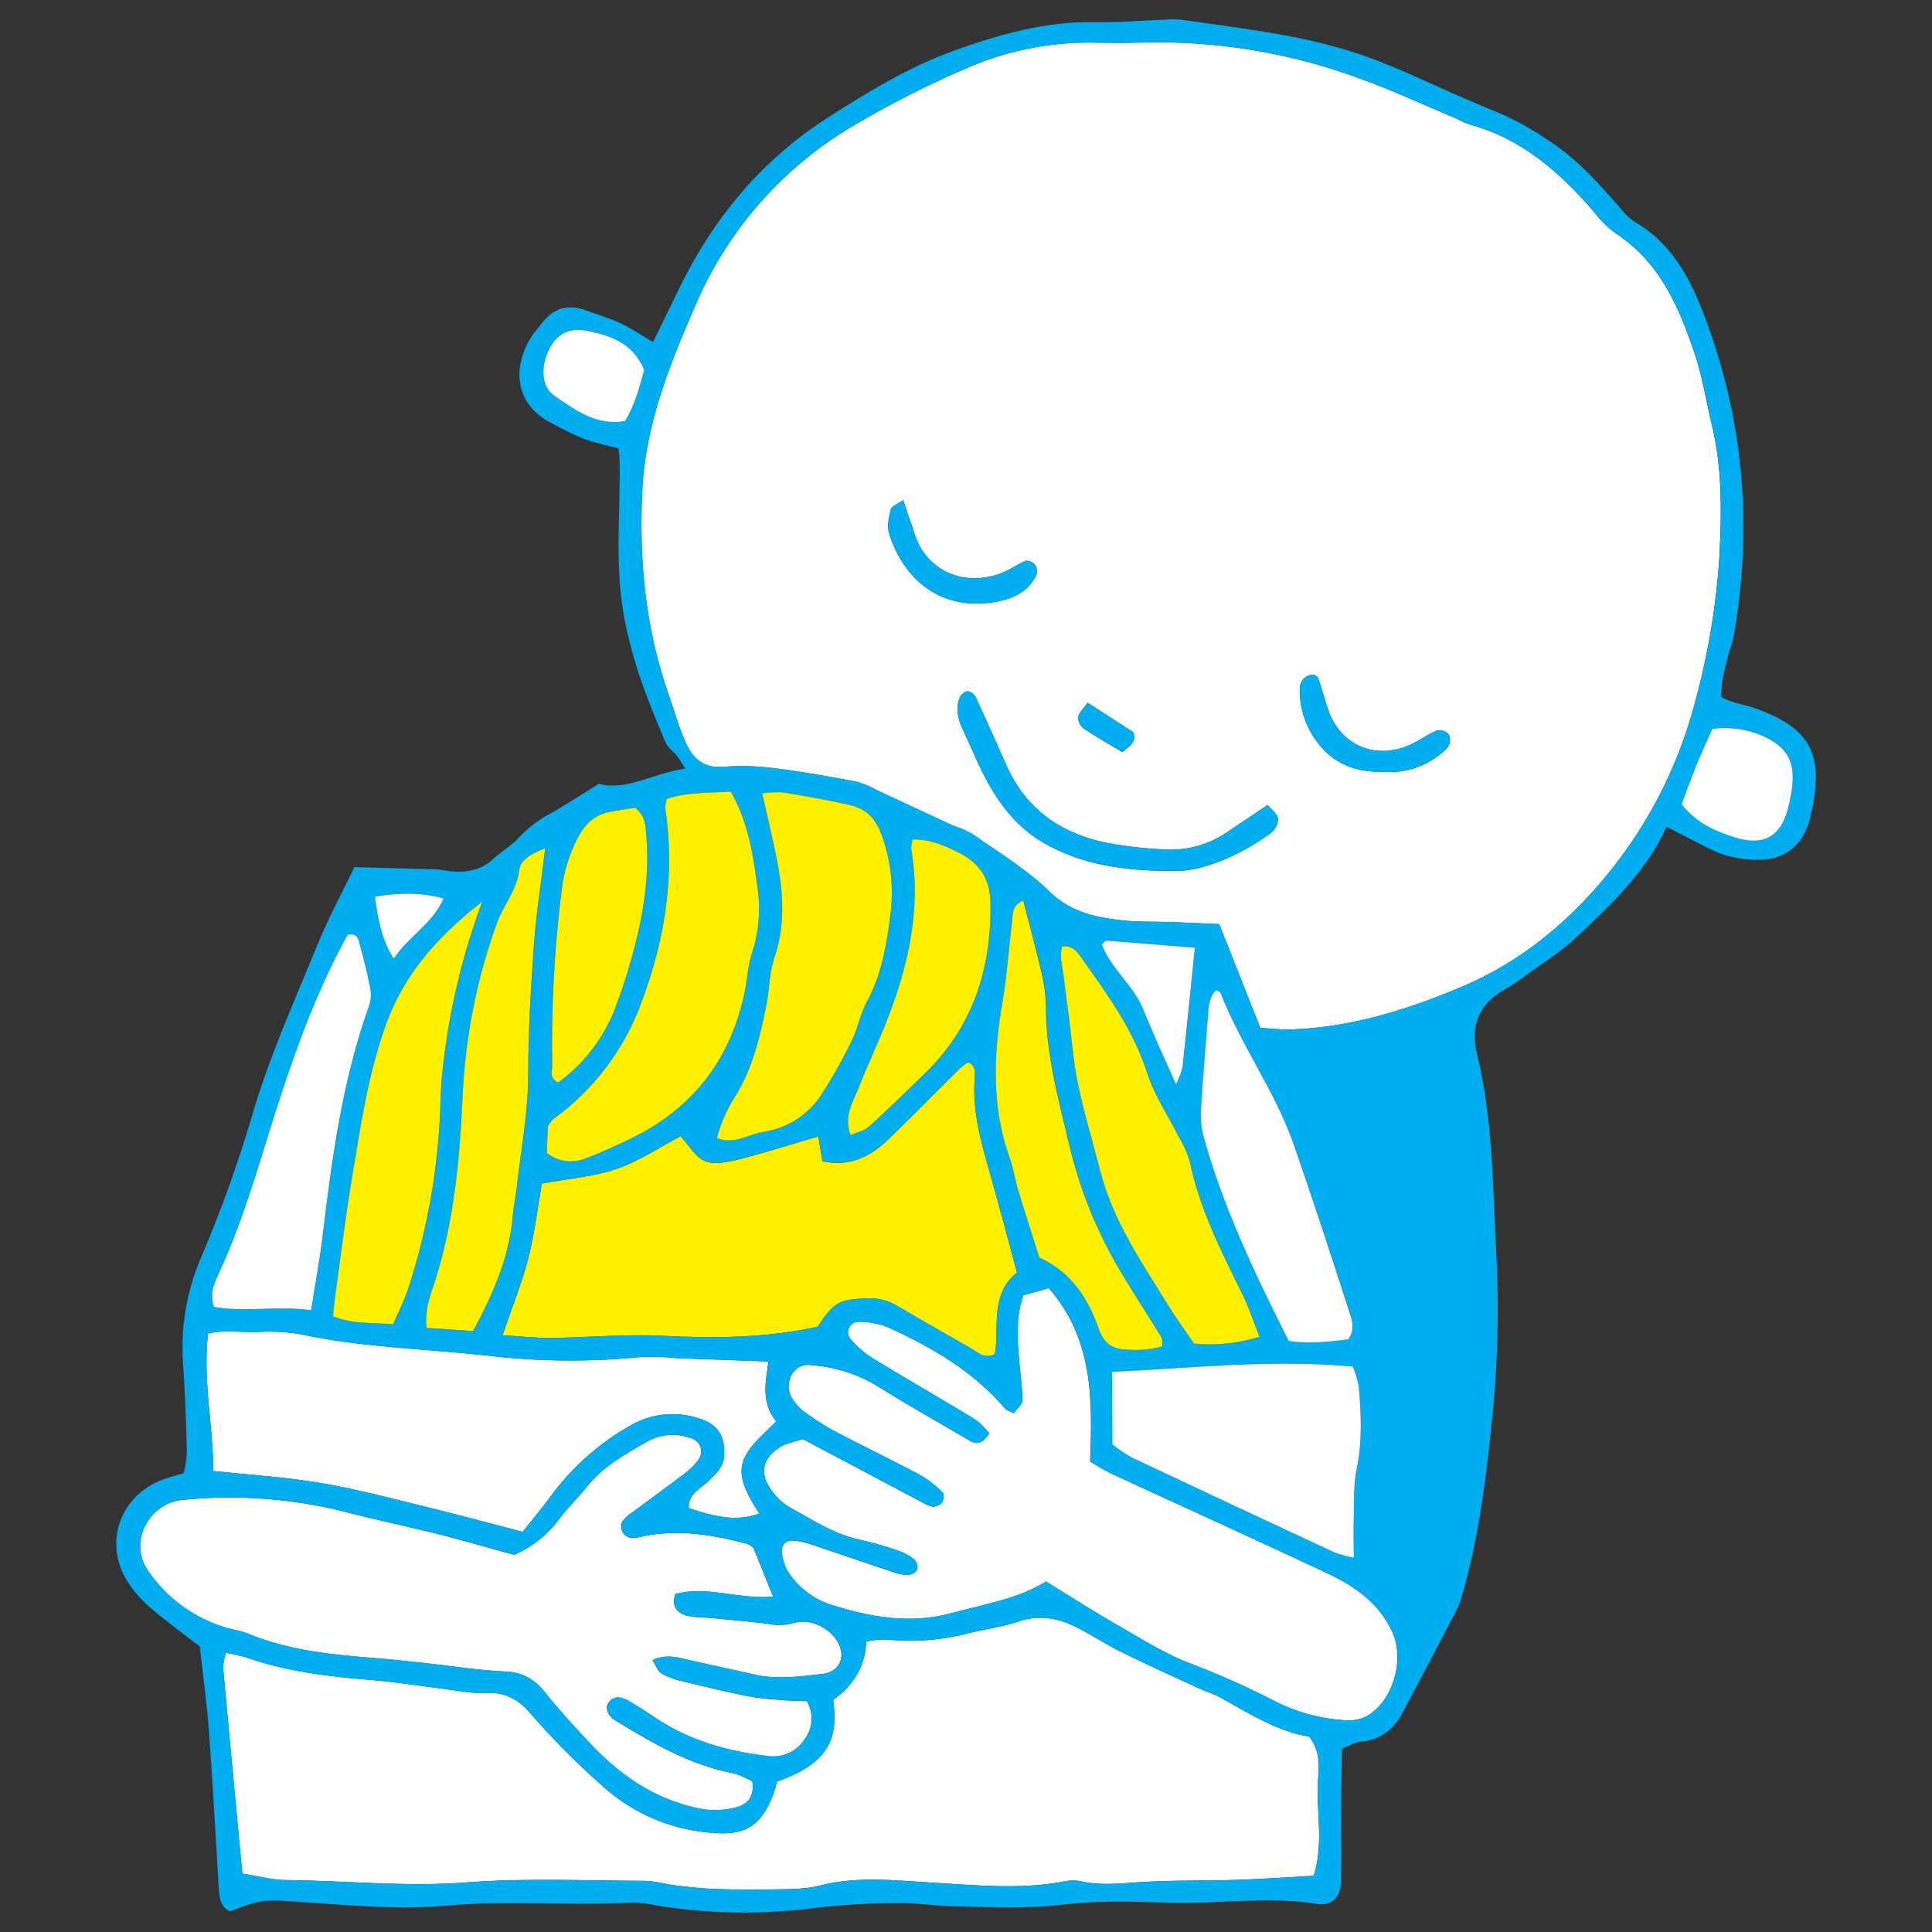
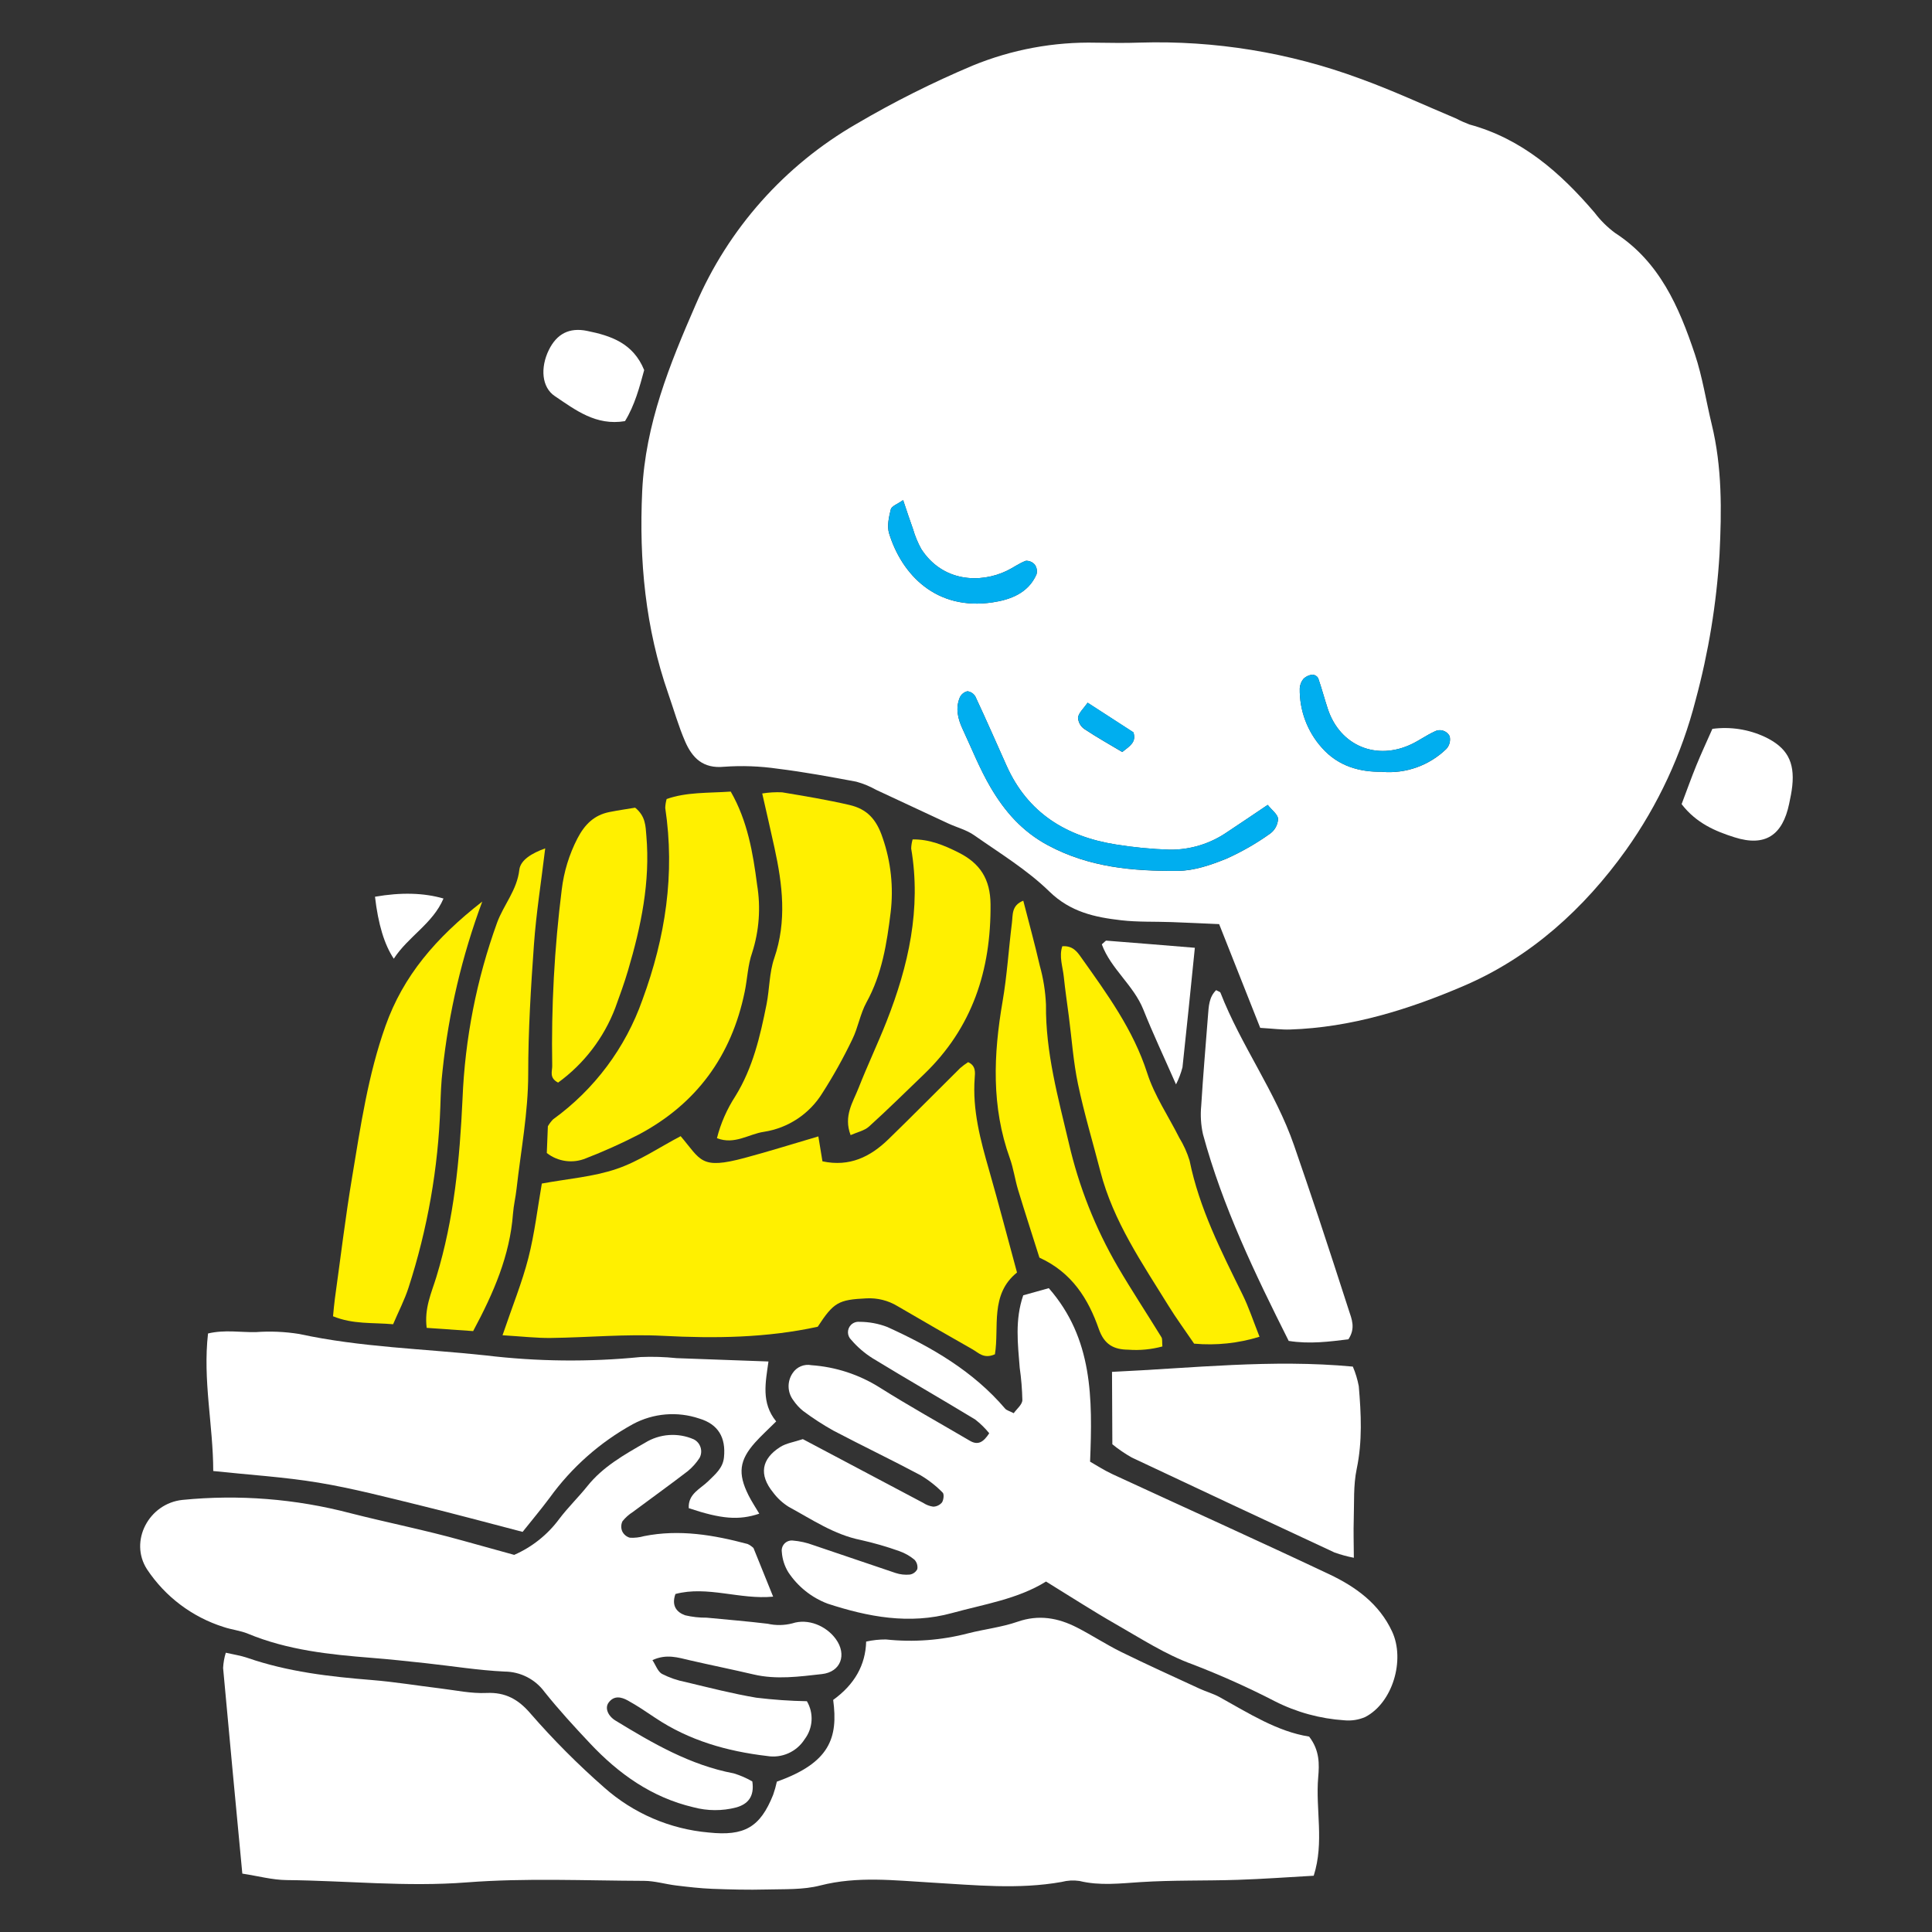
<svg xmlns="http://www.w3.org/2000/svg" id="a" viewBox="0 0 400 400">
  <rect x="0" y="0" width="400" height="400" fill="#333333" stroke="none" />
  <path d="m260.92,212.82c-2.88-7.28-5.62-14.19-8.51-21.49-3.41-.15-6.61-.3-9.81-.42-3.5-.13-7.02.02-10.48-.38-5.44-.62-10.5-1.7-14.86-5.95-4.6-4.49-10.26-7.93-15.58-11.66-1.6-1.12-3.62-1.62-5.42-2.46-4.96-2.3-9.9-4.63-14.86-6.93-1.3-.73-2.68-1.3-4.11-1.69-5.39-1.01-10.79-2.01-16.23-2.68-3.7-.54-7.45-.68-11.17-.41-4.35.42-6.56-1.84-8.03-5.21-1.39-3.19-2.34-6.58-3.49-9.88-4.75-13.61-6.08-27.56-5.41-41.97.65-13.87,5.68-26.25,11.06-38.58,6.75-15.75,18.43-28.89,33.28-37.45,7.74-4.55,15.78-8.58,24.05-12.07,8.13-3.34,16.85-4.96,25.64-4.75,3,.04,6,.09,9-.02,15.51-.47,30.96,2.05,45.52,7.43,6.79,2.45,13.35,5.51,20.02,8.31.88.47,1.8.87,2.73,1.22,10.84,2.95,18.8,9.96,25.88,18.24,1.2,1.59,2.63,3.01,4.23,4.2,9.22,5.96,13.26,15.33,16.53,25.1,1.58,4.71,2.32,9.71,3.5,14.56,2.15,8.85,2.06,17.84,1.61,26.84-.62,10.22-2.28,20.34-4.95,30.22-2.86,11.16-7.75,21.7-14.44,31.09-8.65,12.08-19.67,22.12-33.5,28.06-11.44,4.91-23.38,8.65-36.04,9.06-1.72.06-3.45-.18-6.14-.34Zm1.55-46.18c-2.98,2-5.64,3.82-8.33,5.59-3.51,2.44-7.7,3.73-11.98,3.69-3.74-.12-7.46-.48-11.16-1.08-10.24-1.63-18.22-6.51-22.6-16.31-2.13-4.77-4.23-9.55-6.44-14.28-.34-.62-.96-1.04-1.66-1.13-.7.16-1.28.63-1.58,1.28-.94,2.23-.41,4.42.57,6.52,1.9,4.07,3.56,8.28,5.82,12.13,2.91,4.93,6.48,9.08,11.89,11.98,8.55,4.58,17.6,5.35,26.84,5.28,3.38-.02,6.9-1.23,10.09-2.53,3.19-1.43,6.23-3.18,9.07-5.21.96-.72,1.55-1.82,1.61-3.02-.06-.94-1.28-1.81-2.14-2.9Zm-75.49-63.1c-1.17.83-2.38,1.24-2.55,1.9-.4,1.61-.82,3.5-.35,5.01,2.63,8.5,9.72,16.03,21.45,14.26,3.6-.54,7.35-1.88,9.06-5.79.2-.68.07-1.42-.34-2-.46-.55-1.16-.86-1.88-.81-1.37.51-2.58,1.42-3.91,2.06-5.5,2.65-13.31,2.34-17.74-4.53-.71-1.3-1.28-2.67-1.69-4.09-.66-1.81-1.25-3.65-2.05-6.01h0Zm99.13,56.26c4.94.44,9.82-1.31,13.37-4.77.64-.72.88-1.7.65-2.63-.59-1.12-1.98-1.55-3.11-.96-.04.02-.08.04-.11.06-1.58.73-3.02,1.77-4.59,2.53-7.31,3.54-14.87.39-17.4-7.23-.7-2.12-1.27-4.28-2-6.39-.24-.43-.68-.7-1.17-.73-.69.06-1.34.35-1.84.82-.49.57-.78,1.28-.81,2.03-.08,4.53,1.56,8.93,4.59,12.3,3.42,3.87,7.91,5.02,12.43,4.96Zm-60.92-14.31c-.83,1.18-1.81,2.04-2,3.04.03.96.51,1.85,1.3,2.4,2.61,1.74,5.36,3.27,7.86,4.77,1.59-1.26,2.96-2.03,2.31-4.07-2.95-1.91-6.02-3.9-9.47-6.13Z" style="fill:#fff;" />
  <path d="m172.5,351.95q6.63-4.78,6.83-12.08c1.34-.3,2.71-.44,4.08-.44,5.72.61,11.51.18,17.08-1.28,3.38-.86,6.91-1.25,10.19-2.39,4.39-1.53,8.38-.8,12.28,1.19,3.11,1.59,6.04,3.53,9.17,5.07,5.37,2.64,10.82,5.1,16.25,7.61,1.35.62,2.82,1.02,4.11,1.73,6.09,3.38,11.99,7.15,18.55,8.18,2.22,2.88,2.11,5.76,1.88,8.42-.58,6.64,1.29,13.42-.93,20.39-5.35.3-10.54.68-15.73.85-6.71.22-13.44.04-20.13.47-4.25.27-8.43.79-12.65-.24-1.23-.18-2.49-.11-3.7.21-8.96,1.59-17.89.65-26.88.13-7.65-.44-15.37-1.38-23.08.6-3.56.92-7.43.73-11.16.83-3.74.1-7.48,0-11.22-.14-2.49-.1-4.97-.39-7.44-.69-2.23-.27-4.44-.95-6.65-.96-12.24-.04-24.54-.62-36.71.32-12.51.97-24.88-.36-37.31-.48-2.93-.03-5.84-.83-9.16-1.34-1.35-14.31-2.7-28.44-3.98-42.58.06-1.07.24-2.13.56-3.15,1.65.38,3.12.59,4.5,1.07,8.34,2.88,16.99,3.88,25.72,4.58,4.72.38,9.41,1.16,14.12,1.73,3.22.39,6.46,1.1,9.66.95,3.93-.18,6.61,1.37,9.05,4.22,4.75,5.46,9.86,10.59,15.3,15.36,6.02,5.34,13.6,8.61,21.62,9.31,7.42.79,10.66-1.09,13.35-7.8.31-.89.57-1.8.77-2.73,10.99-3.91,12.71-9.08,11.66-16.93Z" style="fill:#fff;" />
  <path d="m166.19,297.94c8.2,4.35,16.58,8.79,24.96,13.22.62.41,1.33.68,2.07.78.7-.02,1.36-.34,1.81-.88.34-.52.47-1.72.14-2.03-1.38-1.41-2.94-2.63-4.64-3.63-5.95-3.17-12.04-6.08-18.01-9.22-2.18-1.22-4.27-2.58-6.26-4.07-.78-.63-1.46-1.38-2.02-2.21-1.24-1.64-1.3-3.89-.14-5.6.84-1.3,2.39-1.95,3.91-1.65,5,.35,9.84,1.93,14.09,4.6,6.13,3.86,12.46,7.38,18.71,11.05,1.67.98,2.79.3,4-1.56-.86-1.06-1.83-2.01-2.91-2.85-7.05-4.28-14.2-8.38-21.23-12.67-1.67-1.05-3.17-2.34-4.45-3.84-.86-.83-.88-2.2-.05-3.06.46-.47,1.11-.71,1.76-.65,1.98,0,3.94.36,5.78,1.07,9.14,4.15,17.76,9.12,24.4,16.91.29.34.84.46,1.77.94.6-.86,1.75-1.76,1.79-2.7-.05-2.24-.23-4.48-.55-6.7-.39-4.95-1.02-9.93.73-15.01,1.68-.47,3.32-.93,5.29-1.48,9.14,10.45,9.07,22.79,8.55,35.92,1.22.69,2.86,1.77,4.63,2.59,14.96,6.92,29.98,13.68,44.88,20.72,5.45,2.58,10.33,6.07,13.02,11.86,2.74,5.89.11,14.75-5.55,17.69-1.36.6-2.86.83-4.34.69-5-.33-9.89-1.66-14.36-3.93-5.54-2.86-11.23-5.41-17.05-7.65-5.58-2.01-10.71-5.36-15.92-8.33-4.76-2.72-9.37-5.71-14.43-8.82-5.86,3.64-12.81,4.69-19.49,6.53-8.8,2.42-17.37.79-25.76-1.96-3.31-1.26-6.14-3.53-8.1-6.48-.78-1.26-1.24-2.69-1.35-4.17-.19-1.13.57-2.2,1.7-2.39.18-.03.36-.04.54-.02,1.47.12,2.92.44,4.3.96,5.68,1.89,11.33,3.87,17.01,5.76.94.31,1.94.42,2.93.33.68-.1,1.26-.52,1.57-1.13.12-.71-.1-1.44-.6-1.96-.95-.78-2.03-1.39-3.19-1.79-2.59-.92-5.23-1.68-7.91-2.28-5.53-1.11-10.09-4.24-14.9-6.85-1.27-.79-2.38-1.81-3.27-3.01-2.94-3.63-2.45-6.91,1.51-9.41,1.22-.77,2.78-.99,4.65-1.61Z" style="fill:#fff;" />
  <path d="m155.76,368.83c.47,3.13-.92,4.7-3.33,5.38-2.91.76-5.98.74-8.88-.04-8.61-2.03-15.44-6.9-21.37-13.2-3.25-3.45-6.47-6.96-9.43-10.66-1.93-2.64-5-4.21-8.28-4.23-5.47-.26-10.91-1.15-16.37-1.74-3.73-.4-7.45-.81-11.19-1.1-8.72-.69-17.38-1.6-25.58-5-1.6-.66-3.39-.83-5.04-1.39-6.49-2.05-12.09-6.27-15.85-11.94-3.77-5.83.4-13.65,7.33-14.37,11.65-1.16,23.42-.23,34.74,2.74,7.72,1.97,15.57,3.52,23.26,5.68,3.59,1.01,7.19,1.99,10.69,2.96,3.7-1.62,6.91-4.18,9.31-7.42,1.8-2.39,3.98-4.49,5.85-6.83,3.21-4.01,7.61-6.48,11.91-8.95,3.04-1.89,6.83-2.16,10.11-.72,1.38.7,1.93,2.4,1.23,3.78,0,0,0,.02-.01.03-.67,1.04-1.5,1.98-2.46,2.77-3.75,2.88-7.59,5.63-11.38,8.46-.82.52-1.55,1.17-2.15,1.93-.31.66-.33,1.42-.04,2.08.31.65.89,1.13,1.59,1.32.99.05,1.97-.06,2.92-.33,7.31-1.46,14.41-.25,21.45,1.63.45.21.85.49,1.21.83,1.3,3.21,2.59,6.4,4.07,10.07-6.89.66-13.64-2.31-20.23-.55-.87,2.46.28,3.79,2.02,4.41,1.45.34,2.94.51,4.43.49,4.22.41,8.44.75,12.65,1.26,1.69.38,3.44.35,5.11-.08,3.24-1.07,7.01.5,9,3.25,2.32,3.2,1.06,6.81-2.88,7.25-4.69.52-9.44,1.19-14.18.07-4.37-1.03-8.78-1.91-13.15-2.92-2.43-.56-4.82-1.39-7.76-.04.68,1.04,1.1,2.35,1.97,2.85,1.55.79,3.2,1.36,4.91,1.69,4.86,1.16,9.7,2.41,14.62,3.24,3.48.42,6.98.67,10.48.73,1.45,2.47,1.27,5.57-.46,7.86-1.66,2.62-4.73,3.99-7.78,3.48-8.27-.97-16.14-3.2-23.16-7.9-1.86-1.25-3.72-2.51-5.68-3.59-1.33-.74-2.87-1.1-3.99.46-.8,1.11-.12,2.75,1.46,3.71,7.69,4.69,15.44,9.21,24.47,10.92,1.33.4,2.62.96,3.82,1.66Z" style="fill:#fff;" />
  <path d="m104.04,276.46c2.1-6.18,4.07-11,5.35-16,1.29-5.04,1.89-10.26,2.79-15.42,5.35-.99,10.63-1.38,15.48-3.03,4.65-1.58,8.86-4.47,13.26-6.78,4.24,4.98,4.08,6.97,13.27,4.5,5-1.34,9.94-2.89,15.24-4.45.28,1.68.54,3.3.85,5.16,5.63,1.2,9.92-.94,13.64-4.55,5.01-4.86,9.9-9.84,14.87-14.75.52-.45,1.07-.86,1.65-1.23,1.66.73,1.44,2.22,1.36,3.29-.49,6.62,1.19,12.85,2.99,19.11,1.99,6.94,3.8,13.92,5.77,21.15-5.65,4.53-3.65,11.35-4.57,16.93-2.3,1.02-3.38-.31-4.6-1-5.21-2.95-10.39-5.95-15.57-8.97-1.93-1.17-4.17-1.73-6.43-1.61-5.78.28-6.77.8-10.09,5.88-10.61,2.31-21.26,2.44-32.03,1.88-7.7-.4-15.45.34-23.19.44-2.94.04-5.89-.31-10.05-.56Z" style="fill:#fff000;" />
  <path d="m159.1,281.9c-.59,4.29-1.56,8.52,1.6,12.39-1.63,1.63-3.07,2.92-4.36,4.36-3.28,3.67-3.62,6.42-1.38,10.91.65,1.3,1.46,2.51,2.24,3.83-4.23,1.42-7.88,1.11-14.6-1.14-.18-2.98,2.44-4,4.1-5.65,1.42-1.41,2.97-2.65,3.19-4.87.42-4.09-1.18-6.86-5.1-8.03-4.55-1.54-9.54-1.12-13.77,1.16-6.8,3.74-12.68,8.95-17.22,15.24-1.78,2.39-3.7,4.67-5.6,7.06-7.2-1.87-14.15-3.76-21.15-5.47-7.02-1.71-14.03-3.55-21.15-4.73-7.07-1.17-14.27-1.6-21.75-2.4-.02-9.54-2.19-18.77-1.08-28.48,3.49-.82,6.72-.21,9.9-.28,2.99-.22,5.99-.09,8.95.38,12.74,2.77,25.74,3.05,38.62,4.44,10.65,1.28,21.41,1.4,32.08.34,2.49-.11,4.99-.03,7.47.23,6.2.23,12.41.45,18.99.69Z" style="fill:#fff;" />
-   <path d="m362.68,146.42c-2.06-.71-4.32-.86-6.36-2.18.12-1.32.15-2.56.36-3.77.26-1.47.63-2.93,1.01-4.38.44-1.69,1.1-3.34,1.38-5.05,3.63-21.69,2.1-42.62-5.43-63.58-3.03-8.43-6.82-16.73-15.26-21.56-1.04-.7-1.95-1.57-2.71-2.57-4.58-5.25-9.09-10.42-15.15-14.29-3.25-2.25-6.72-4.17-10.35-5.73-2.32-.91-4.6-1.93-6.9-2.9-7.34-3.13-14.52-6.77-22.07-9.28-11.87-3.94-24.35-5.29-36.7-7.05-.99-.09-1.98-.1-2.97-.02-4.99.18-9.98.62-14.96.53-10.2-.17-19.76,2.54-29.2,5.95-9.22,3.34-17.55,8.42-25.76,13.66-13.85,8.84-23.97,20.97-31.08,35.7-1.7,3.53-3.43,7.05-5.32,10.94-2.5-1.47-4.54-2.87-6.74-3.91-2.25-1.06-4.67-1.75-7-2.62-3.74-1.41-6.85-.63-9.28,2.62-.75,1-1.64,1.91-2.29,2.97-4.01,6.58-3.13,13.98,4.35,17.74,2.18,1.2,4.42,2.29,6.71,3.26,2.32.76,4.68,1.39,7.07,1.9.11,1.1.24,1.82.25,2.54.2,10.47-1,20.94.76,31.41,1.6,9.48,5.03,18.28,8.78,27,.46,1.07,1.62,1.84,2.38,2.8.54.69.95,1.49,1.64,2.58-6.62.97-12.16,4.68-17.85,3.15-3.52,2.18-6.41,4.07-9.39,5.79-2.68,1.35-5.11,3.15-7.17,5.32-1.44,1.67-3.53,2.77-5.16,4.32-2.58,2.46-5.65,3-9.01,2.68-.99-.09-1.96-.37-2.94-.4-5.69-.18-11.39-.31-16.94-.46-2.73,5.68-5.5,10.75-7.66,16.06-4.79,11.79-10.07,23.37-13.61,35.69-2.91,9.8-6.38,19.43-10.38,28.84-3.02,6.88-4.34,14.38-3.85,21.88.46,6.23.63,12.48.81,18.73-.09,1.45-.31,2.88-.67,4.28-1.7.52-3.16.87-4.55,1.41-8.65,3.36-12.03,13.02-7.17,20.86,1.32,2.1,2.95,3.98,4.84,5.59,3.39,2.92,7.03,5.54,10.22,8.01.68,6.17,1.48,11.85,1.9,17.55.8,10.96,1.39,21.95,2.07,32.92.11,1.78.43,3.47,2.24,4.39,7.23-2.76,7.21-2.43,15.9-1.86,9.71.64,19.55,1.52,29.18.65,12.76-1.16,25.46.14,38.17-.63,1.75.03,3.49.24,5.2.63,10.14,1.64,20.45,1.89,30.66.74,6.68-.86,13.4-1.29,20.13-1.26,3.48.05,6.95.58,10.44.65,7.73.16,15.42.58,23.2-.36,7.14-.86,14.46-.58,21.68-.36,10.22.31,20.45-1.42,30.68.27,2.81.46,4.72-1.39,4.83-4.44.16-4.5,0-9,.02-13.5.03-4.71.12-9.42.19-14.21,1.53-.61,2.64-1.35,3.8-1.45,4.16-.36,6.92-2.57,8.8-6.12,3.71-7.04,7.45-14.06,11.12-21.12.53-1.13.96-2.31,1.26-3.52,3.63-12.55,5.02-25.46,6.34-38.4,1.02-11.21,1.19-22.48.53-33.71-.63-13.22-.72-26.5-3.88-39.48-1.41-5.8.26-10.31,5.58-13.31,1.3-.75,2.56-1.58,3.76-2.48,3.83-2.8,7.95-5.31,11.37-8.55,7.06-6.68,14.23-13.36,18.52-22.75,2.91,1.5,5.51,2.86,8.15,4.19,3.75,2.03,8.02,2.93,12.27,2.58,3.58-.27,6.73-2.44,8.25-5.69.46-.89.8-1.83,1.03-2.81,3.13-13.12.5-18.72-12.05-23.04ZM114.87,82.01c-2.74-1.83-3.02-5.9-1.25-9.53,1.66-3.39,4.26-4.71,7.89-3.98,4.95,1,9.57,2.52,11.86,8.12-.95,3.5-1.95,7.28-3.97,10.57-6.01,1.01-10.26-2.31-14.53-5.18Zm1.43,102.2c.44-3.7,1.54-7.3,3.25-10.61,1.5-2.88,3.43-4.82,6.59-5.46,1.9-.38,3.82-.65,5.37-.91,2.17,1.77,2.14,3.8,2.31,5.78.83,9.59-1.1,18.8-3.79,27.9-.77,2.62-1.71,5.18-2.64,7.75-2.36,6.2-6.47,11.58-11.84,15.48-1.9-.98-1.2-2.35-1.22-3.47-.21-12.19.45-24.37,1.97-36.47h0Zm-2.87,48.97c.3-.52.66-1,1.08-1.43,8.55-6.18,15.01-14.83,18.51-24.78,4.76-12.93,6.76-26.03,4.71-39.7.02-.62.12-1.24.29-1.84,4.11-1.46,8.55-1.22,13.27-1.54,3.48,6.06,4.6,12.67,5.46,19.3.78,4.71.43,9.53-1.03,14.07-.9,2.56-.98,5.4-1.54,8.09-2.73,13.27-10,23.23-22,29.58-3.54,1.82-7.17,3.45-10.88,4.89-2.7,1.13-5.79.7-8.09-1.1.08-1.92.15-3.87.22-5.54h0Zm46.92-57.65c-.78-3.59-1.62-7.17-2.54-11.25,1.36-.22,2.73-.3,4.11-.24,4.67.78,9.34,1.55,13.95,2.62,3.57.83,5.58,2.88,6.88,6.83,1.71,4.94,2.27,10.21,1.65,15.4-.79,6.44-1.79,12.81-5.01,18.65-1.31,2.38-1.73,5.23-2.94,7.67-1.83,3.81-3.89,7.51-6.17,11.07-2.66,4.33-7.1,7.28-12.12,8.05-3.14.45-6.04,2.74-9.72,1.32.78-3.1,2.08-6.04,3.82-8.72,3.62-5.85,5.13-12.39,6.45-18.99.63-3.18.56-6.56,1.6-9.58,2.64-7.68,1.71-15.24.05-22.85Zm28.3.14c.02-.64.12-1.27.3-1.88,3.44-.06,6.53,1.21,9.55,2.74,4.39,2.21,6.53,5.45,6.58,10.69.11,13.67-3.77,25.57-13.76,35.18-3.78,3.63-7.51,7.32-11.39,10.83-.96.87-2.43,1.16-3.81,1.78-1.52-3.99.51-6.84,1.65-9.77,1.82-4.64,3.97-9.15,5.8-13.79,4.53-11.51,7.21-23.31,5.09-35.79h0Zm48.88,46.5c1.5,4.68,4.4,8.92,6.63,13.37.91,1.48,1.63,3.08,2.14,4.74,2.02,9.91,6.56,18.79,10.97,27.75,1.3,2.64,2.22,5.47,3.51,8.72-4.38,1.35-8.97,1.84-13.54,1.43-2-2.94-3.73-5.29-5.26-7.77-5.49-8.89-11.47-17.54-14.14-27.86-1.56-6.03-3.36-12.01-4.64-18.1-.97-4.61-1.29-9.36-1.9-14.05-.35-2.72-.76-5.43-1.04-8.16-.22-2.11-1.03-4.25-.31-6.34,2.16-.15,3.07,1.15,3.89,2.31,5.34,7.53,10.78,14.94,13.68,23.96h0Zm-9.41-26.65c.58-.49.77-.78.94-.77,5.9.46,11.79.94,18.33,1.48-.91,8.95-1.7,16.85-2.56,24.74-.32,1.22-.77,2.41-1.34,3.53-2.47-5.62-4.77-10.49-6.76-15.48-2.02-5.06-6.76-8.47-8.6-13.51h0Zm52.2,127.01c-1.36-.26-2.69-.63-4-1.09-14.02-6.52-28.01-13.08-41.99-19.67-1.41-.8-2.75-1.71-4.01-2.74-.02-5.13-.04-9.82-.07-15,16.67-.77,33.03-2.66,49.85-1.09.56,1.31.97,2.67,1.23,4.06.49,5.71.77,11.4-.43,17.13-.71,3.38-.5,6.95-.61,10.44-.08,2.45,0,4.9.02,7.95h0Zm-12.38-85.4c1.71,4.94,3.39,9.9,5.05,14.86,2.12,6.39,4.2,12.8,6.27,19.21.61,1.87,1.47,3.75-.07,6.08-3.88.47-8,1.03-12.37.33-6.97-13.89-13.68-27.79-17.74-42.78-.43-1.93-.55-3.92-.36-5.89.38-6.22.92-12.44,1.4-18.65.15-1.9.2-3.84,1.69-5.28.47.27.82.34.89.52,4.26,10.94,11.39,20.49,15.24,31.62h0Zm-46.62-.42c2.07,8.99,5.49,17.61,10.13,25.58,2.89,4.93,6.04,9.71,9.04,14.59.22.36.1.93.19,1.9-2.3.62-4.69.85-7.06.67-3.01-.03-4.97-1.05-6.1-4.28-2.17-6.21-5.55-11.7-12.3-14.78-1.44-4.56-2.97-9.28-4.42-14.04-.65-2.15-.94-4.41-1.7-6.52-3.85-10.68-3.4-21.5-1.51-32.46.93-5.39,1.26-10.88,1.94-16.31.21-1.63-.13-3.6,2.37-4.58,1.16,4.52,2.38,8.95,3.41,13.43.74,2.64,1.17,5.36,1.29,8.1-.1,9.87,2.51,19.23,4.74,28.69h0Zm-10.75,26.74c-5.65,4.53-3.65,11.35-4.57,16.93-2.3,1.02-3.38-.31-4.6-1-5.21-2.95-10.39-5.95-15.57-8.97-1.93-1.17-4.17-1.73-6.43-1.61-5.78.28-6.77.8-10.09,5.88-10.61,2.31-21.26,2.44-32.03,1.88-7.7-.4-15.45.34-23.19.44-2.94.04-5.89-.31-10.05-.56,2.1-6.18,4.07-11,5.35-16,1.29-5.04,1.89-10.26,2.79-15.42,5.35-.99,10.63-1.38,15.48-3.03,4.65-1.58,8.86-4.47,13.26-6.78,4.24,4.98,4.08,6.97,13.27,4.5,5-1.34,9.94-2.89,15.24-4.45.28,1.68.54,3.3.85,5.16,5.63,1.2,9.92-.94,13.64-4.55,5.01-4.86,9.9-9.84,14.87-14.75.52-.45,1.07-.86,1.65-1.23,1.66.73,1.44,2.22,1.36,3.29-.49,6.62,1.19,12.85,2.99,19.11,1.99,6.94,3.8,13.92,5.77,21.15h0Zm-107.62-72.44c1.36-3.7,4.12-6.72,4.6-10.93.23-2.04,2.6-3.45,5.35-4.44-.85,7.09-1.87,13.47-2.33,19.89-.64,8.92-1.19,17.86-1.19,26.8,0,8.04-1.52,15.86-2.41,23.78-.19,1.73-.61,3.44-.74,5.18-.65,8.65-3.99,16.36-8.25,24.3-3.18-.22-6.33-.44-9.62-.67-.53-4.09,1.03-7.34,2.01-10.56,3.67-12.03,4.83-24.32,5.41-36.84.5-12.46,2.91-24.77,7.16-36.5Zm-3.08-4.36c-4.19,11.26-6.96,23.01-8.22,34.96-.3,2.47-.38,4.97-.46,7.47-.44,12.74-2.65,25.36-6.58,37.49-.82,2.55-2.08,4.96-3.2,7.6-4.31-.38-8.28.05-12.44-1.65.13-1.27.22-2.45.38-3.62,1.17-8.39,2.17-16.82,3.57-25.17,1.76-10.57,3.3-21.2,6.93-31.37,3.64-10.22,10.27-18.11,20.03-25.71h0Zm-8.04-.62c-2.21,5.2-7.28,7.83-10.29,12.46q-2.91-4.32-3.89-12.83,8.06-1.41,14.18.37h0Zm-46.27,77.1c5.42-11.84,8.67-24.4,12.73-36.71,3.73-11.32,7.98-22.55,13.71-32.9,2.11-.36,2.25,1.12,2.55,2.22.78,2.88,1.52,5.79,2.09,8.72.26,1.2.21,2.44-.15,3.61-5.53,15.39-7.73,31.45-9.65,47.57-.59,4.93-1.51,9.83-2.42,15.62-7.26-.95-13.72.49-20.1-.67-1.04-3,.24-5.25,1.25-7.46Zm-2.47,12.96c3.49-.82,6.72-.21,9.9-.28,2.99-.22,5.99-.09,8.95.38,12.74,2.77,25.74,3.05,38.62,4.44,10.65,1.28,21.41,1.4,32.08.34,2.49-.11,4.99-.03,7.47.23,6.2.23,12.41.45,18.99.69-.59,4.29-1.56,8.52,1.6,12.39-1.63,1.63-3.07,2.92-4.36,4.36-3.28,3.67-3.62,6.42-1.38,10.91.65,1.3,1.46,2.51,2.24,3.83-4.23,1.42-7.88,1.11-14.6-1.14-.18-2.98,2.44-4,4.1-5.65,1.42-1.41,2.97-2.65,3.19-4.87.42-4.09-1.18-6.86-5.1-8.03-4.55-1.54-9.54-1.12-13.77,1.16-6.8,3.74-12.68,8.95-17.22,15.24-1.78,2.39-3.7,4.67-5.6,7.06-7.2-1.87-14.15-3.76-21.15-5.47-7.02-1.71-14.03-3.55-21.15-4.73-7.07-1.17-14.27-1.6-21.75-2.4-.02-9.54-2.19-18.77-1.08-28.48Zm-12.62,48.8c-3.77-5.83.4-13.65,7.33-14.37,11.65-1.16,23.42-.23,34.74,2.74,7.72,1.97,15.57,3.52,23.26,5.68,3.59,1.01,7.19,1.99,10.69,2.96,3.7-1.62,6.91-4.18,9.31-7.42,1.8-2.39,3.98-4.49,5.85-6.83,3.21-4.01,7.61-6.48,11.91-8.95,3.04-1.89,6.83-2.16,10.11-.72,1.38.7,1.93,2.4,1.23,3.78,0,0,0,.02-.01.03-.67,1.04-1.5,1.98-2.46,2.77-3.75,2.88-7.59,5.63-11.38,8.46-.82.52-1.55,1.17-2.15,1.93-.31.66-.33,1.42-.04,2.08.31.65.89,1.13,1.59,1.32.99.05,1.97-.06,2.92-.33,7.31-1.46,14.41-.25,21.45,1.63.45.21.85.49,1.21.83,1.3,3.21,2.59,6.4,4.07,10.07-6.89.66-13.64-2.31-20.23-.55-.87,2.46.28,3.79,2.02,4.41,1.45.34,2.94.51,4.43.49,4.22.41,8.44.75,12.65,1.26,1.69.38,3.44.35,5.11-.08,3.24-1.07,7.01.5,9,3.25,2.32,3.2,1.06,6.81-2.88,7.25-4.69.52-9.44,1.19-14.18.07-4.37-1.03-8.78-1.91-13.15-2.92-2.43-.56-4.82-1.39-7.76-.04.68,1.04,1.1,2.35,1.97,2.85,1.55.79,3.2,1.36,4.91,1.69,4.86,1.16,9.7,2.41,14.62,3.24,3.48.42,6.98.67,10.48.73,1.45,2.47,1.27,5.57-.46,7.86-1.66,2.62-4.73,3.99-7.78,3.48-8.27-.97-16.14-3.2-23.16-7.9-1.86-1.25-3.72-2.51-5.68-3.59-1.33-.74-2.87-1.1-3.99.46-.8,1.11-.12,2.75,1.46,3.71,7.69,4.69,15.44,9.21,24.47,10.92,1.33.4,2.62.96,3.82,1.66.47,3.13-.92,4.7-3.34,5.38-2.91.76-5.98.74-8.88-.04-8.61-2.03-15.44-6.9-21.37-13.2-3.25-3.45-6.47-6.96-9.43-10.66-1.93-2.64-5-4.21-8.28-4.23-5.47-.26-10.91-1.15-16.37-1.74-3.73-.4-7.45-.81-11.19-1.1-8.72-.69-17.38-1.6-25.58-5-1.6-.66-3.39-.83-5.04-1.39-6.49-2.05-12.09-6.27-15.85-11.94h0Zm241.54,63.47c-5.35.3-10.54.68-15.73.85-6.71.22-13.44.04-20.13.47-4.25.27-8.43.79-12.65-.24-1.23-.18-2.49-.11-3.7.21-8.96,1.59-17.89.65-26.88.13-7.65-.44-15.37-1.38-23.08.6-3.56.92-7.43.73-11.16.83-3.74.1-7.48,0-11.22-.14-2.49-.1-4.97-.39-7.44-.69-2.23-.27-4.44-.95-6.65-.96-12.24-.04-24.54-.62-36.71.32-12.51.97-24.88-.36-37.31-.48-2.93-.03-5.84-.83-9.16-1.34-1.35-14.31-2.7-28.44-3.98-42.58.06-1.07.24-2.13.56-3.15,1.65.38,3.12.59,4.5,1.07,8.34,2.88,16.99,3.88,25.72,4.58,4.72.38,9.41,1.16,14.12,1.73,3.22.39,6.46,1.1,9.66.95,3.93-.18,6.61,1.37,9.05,4.22,4.75,5.46,9.86,10.59,15.3,15.36,6.02,5.34,13.6,8.61,21.62,9.31,7.42.79,10.66-1.09,13.35-7.8.31-.89.57-1.8.77-2.73,10.99-3.91,12.71-9.08,11.65-16.93q6.63-4.78,6.83-12.08c1.34-.3,2.71-.44,4.08-.44,5.72.61,11.51.18,17.08-1.28,3.38-.86,6.91-1.25,10.19-2.39,4.39-1.53,8.38-.8,12.28,1.19,3.11,1.59,6.04,3.53,9.17,5.07,5.37,2.64,10.82,5.1,16.25,7.61,1.35.62,2.82,1.02,4.11,1.73,6.09,3.38,11.99,7.15,18.55,8.18,2.22,2.88,2.11,5.76,1.88,8.42-.58,6.64,1.29,13.42-.93,20.39h0Zm10.67-32.9c-1.36.6-2.86.83-4.34.69-5-.33-9.89-1.66-14.36-3.93-5.54-2.86-11.23-5.41-17.05-7.65-5.58-2.01-10.71-5.36-15.92-8.33-4.76-2.72-9.37-5.71-14.43-8.82-5.86,3.64-12.81,4.69-19.49,6.53-8.8,2.42-17.37.79-25.76-1.96-3.31-1.26-6.14-3.53-8.1-6.48-.78-1.26-1.24-2.69-1.35-4.17-.19-1.13.57-2.2,1.7-2.39.18-.03.36-.04.54-.02,1.47.12,2.92.44,4.3.96,5.68,1.89,11.33,3.87,17.01,5.76.94.31,1.94.42,2.93.33.68-.1,1.26-.52,1.57-1.13.12-.71-.1-1.44-.6-1.96-.95-.78-2.03-1.39-3.19-1.79-2.59-.92-5.23-1.68-7.91-2.28-5.53-1.11-10.09-4.24-14.9-6.85-1.27-.79-2.38-1.81-3.27-3.01-2.94-3.63-2.45-6.91,1.51-9.41,1.22-.77,2.78-.99,4.65-1.61,8.2,4.35,16.58,8.79,24.96,13.22.62.41,1.33.68,2.07.78.7-.02,1.36-.34,1.81-.88.34-.52.47-1.72.14-2.03-1.38-1.41-2.94-2.63-4.64-3.63-5.95-3.17-12.04-6.08-18.01-9.22-2.18-1.22-4.27-2.58-6.26-4.07-.78-.63-1.46-1.38-2.02-2.21-1.24-1.64-1.3-3.89-.14-5.6.84-1.3,2.39-1.95,3.91-1.65,5,.35,9.84,1.93,14.09,4.6,6.13,3.86,12.47,7.38,18.71,11.05,1.67.98,2.79.3,4-1.56-.86-1.06-1.83-2.01-2.91-2.85-7.05-4.28-14.2-8.38-21.23-12.67-1.67-1.05-3.17-2.34-4.45-3.84-.86-.83-.88-2.2-.05-3.06.46-.47,1.11-.71,1.76-.65,1.98,0,3.94.36,5.78,1.07,9.14,4.15,17.76,9.12,24.4,16.91.29.34.84.46,1.77.94.6-.86,1.75-1.76,1.79-2.7-.05-2.24-.23-4.48-.55-6.7-.39-4.95-1.02-9.93.73-15.01,1.68-.47,3.32-.93,5.29-1.48,9.14,10.45,9.07,22.79,8.55,35.92,1.22.69,2.86,1.77,4.63,2.59,14.96,6.92,29.98,13.68,44.88,20.72,5.45,2.58,10.33,6.07,13.02,11.86,2.74,5.88.11,14.75-5.55,17.69h0Zm53.94-179.43c-8.65,12.08-19.67,22.12-33.5,28.06-11.44,4.91-23.38,8.65-36.04,9.06-1.72.06-3.45-.18-6.14-.34-2.88-7.28-5.62-14.19-8.51-21.49-3.41-.15-6.61-.3-9.81-.42-3.5-.13-7.02.02-10.48-.38-5.44-.62-10.5-1.7-14.86-5.95-4.6-4.49-10.26-7.93-15.58-11.66-1.6-1.12-3.62-1.62-5.42-2.46-4.96-2.3-9.9-4.63-14.86-6.93-1.3-.73-2.68-1.3-4.11-1.69-5.39-1.01-10.79-2.01-16.23-2.68-3.7-.54-7.45-.68-11.17-.41-4.35.42-6.56-1.84-8.03-5.21-1.39-3.19-2.34-6.58-3.49-9.88-4.75-13.61-6.08-27.56-5.41-41.97.65-13.87,5.68-26.25,11.06-38.58,6.75-15.75,18.43-28.89,33.28-37.45,7.74-4.55,15.78-8.58,24.05-12.07,8.13-3.34,16.86-4.96,25.64-4.75,3,.04,6,.09,9-.02,15.51-.47,30.96,2.05,45.52,7.43,6.79,2.45,13.35,5.51,20.02,8.31.88.47,1.8.87,2.73,1.22,10.84,2.95,18.8,9.96,25.88,18.24,1.2,1.59,2.63,3.01,4.23,4.2,9.22,5.96,13.26,15.33,16.53,25.1,1.58,4.71,2.32,9.71,3.5,14.56,2.15,8.85,2.06,17.84,1.61,26.84-.62,10.22-2.28,20.34-4.95,30.22-2.86,11.16-7.75,21.7-14.44,31.09Zm34.46-13.32c-.13,1.23-.39,2.45-.64,3.66-1.36,6.53-4.94,8.98-11.3,6.97-3.93-1.24-7.91-2.9-10.97-6.87.97-2.57,1.95-5.31,3.04-8,1.02-2.5,2.17-4.96,3.33-7.59,3.71-.49,7.49.09,10.88,1.68,4.54,2.17,6.18,5.1,5.65,10.15h0Z" style="fill:#00aeef;" />
  <path d="m230.24,284.03c16.67-.77,33.03-2.66,49.85-1.09.56,1.31.97,2.67,1.23,4.06.49,5.71.77,11.4-.43,17.13-.71,3.38-.5,6.95-.61,10.44-.08,2.45,0,4.9.02,7.95-1.36-.26-2.69-.63-4-1.09-14.02-6.52-28.01-13.08-41.99-19.67-1.41-.8-2.75-1.71-4.01-2.74l-.07-15Z" style="fill:#fff;" />
  <path d="m113.21,238.72c.08-1.92.15-3.87.22-5.54.3-.52.66-1,1.08-1.43,8.55-6.18,15.01-14.83,18.51-24.78,4.76-12.93,6.76-26.03,4.71-39.7.02-.62.12-1.24.29-1.84,4.11-1.46,8.55-1.22,13.27-1.54,3.48,6.06,4.6,12.67,5.46,19.3.78,4.71.43,9.53-1.03,14.07-.9,2.56-.98,5.4-1.54,8.09-2.73,13.27-10,23.23-22,29.58-3.54,1.82-7.17,3.45-10.88,4.89-2.7,1.12-5.79.7-8.09-1.1Z" style="fill:#fff000;" />
  <path d="m148.43,235.67c.78-3.1,2.08-6.04,3.82-8.72,3.62-5.85,5.13-12.39,6.45-18.99.63-3.18.56-6.56,1.6-9.58,2.64-7.68,1.71-15.24.05-22.85-.78-3.59-1.62-7.17-2.54-11.25,1.36-.22,2.73-.3,4.11-.24,4.67.78,9.34,1.55,13.95,2.62,3.57.83,5.58,2.88,6.88,6.83,1.71,4.94,2.27,10.21,1.65,15.4-.79,6.44-1.79,12.81-5.01,18.65-1.31,2.38-1.73,5.23-2.94,7.67-1.83,3.81-3.89,7.51-6.17,11.07-2.66,4.33-7.1,7.28-12.12,8.05-3.14.45-6.04,2.74-9.72,1.32Z" style="fill:#fff000;" />
  <path d="m219.95,195.91c2.16-.15,3.07,1.15,3.89,2.31,5.34,7.53,10.78,14.94,13.68,23.96,1.5,4.68,4.4,8.92,6.63,13.37.91,1.48,1.63,3.08,2.14,4.74,2.02,9.91,6.56,18.79,10.97,27.75,1.3,2.64,2.22,5.47,3.51,8.72-4.38,1.35-8.97,1.84-13.54,1.43-2-2.94-3.73-5.29-5.26-7.77-5.49-8.89-11.47-17.54-14.14-27.86-1.56-6.03-3.36-12.01-4.64-18.1-.97-4.61-1.29-9.36-1.9-14.05-.35-2.72-.76-5.43-1.04-8.16-.22-2.11-1.03-4.25-.31-6.34Z" style="fill:#fff000;" />
  <path d="m99.85,186.65c-4.19,11.26-6.96,23.01-8.22,34.96-.3,2.47-.38,4.97-.46,7.47-.44,12.74-2.65,25.36-6.58,37.49-.82,2.55-2.08,4.96-3.2,7.6-4.31-.38-8.28.05-12.44-1.65.13-1.27.22-2.45.38-3.62,1.17-8.39,2.17-16.82,3.57-25.17,1.76-10.57,3.3-21.2,6.93-31.37,3.64-10.22,10.27-18.11,20.03-25.71Z" style="fill:#fff000;" />
  <path d="m112.88,175.64c-.85,7.09-1.87,13.47-2.33,19.89-.64,8.92-1.19,17.86-1.19,26.8,0,8.04-1.52,15.86-2.41,23.78-.19,1.73-.61,3.44-.74,5.18-.65,8.65-3.99,16.36-8.25,24.3l-9.62-.67c-.53-4.09,1.03-7.34,2.01-10.56,3.67-12.03,4.83-24.32,5.41-36.84.5-12.46,2.91-24.77,7.16-36.5,1.36-3.7,4.12-6.72,4.6-10.93.23-2.04,2.6-3.45,5.35-4.44Z" style="fill:#fff000;" />
-   <path d="m64.4,271.25c-7.26-.95-13.72.49-20.1-.67-1.04-3,.24-5.25,1.25-7.46,5.42-11.84,8.67-24.4,12.73-36.71,3.73-11.32,7.98-22.55,13.71-32.9,2.11-.36,2.25,1.12,2.55,2.22.78,2.88,1.52,5.79,2.09,8.72.26,1.2.21,2.44-.15,3.61-5.53,15.39-7.73,31.45-9.65,47.57-.59,4.93-1.51,9.83-2.42,15.62Z" style="fill:#fff;" />
  <path d="m266.8,277.6c-6.97-13.89-13.68-27.79-17.74-42.78-.43-1.93-.55-3.92-.36-5.89.38-6.22.92-12.44,1.4-18.65.15-1.9.2-3.84,1.69-5.28.47.27.82.34.89.52,4.26,10.94,11.39,20.49,15.24,31.62,1.71,4.94,3.39,9.9,5.05,14.86,2.12,6.39,4.2,12.8,6.27,19.21.61,1.87,1.47,3.75-.07,6.08-3.88.47-8,1.03-12.37.33Z" style="fill:#fff;" />
  <path d="m211.86,186.48c1.16,4.52,2.38,8.95,3.41,13.43.74,2.64,1.17,5.36,1.29,8.1-.1,9.87,2.51,19.23,4.74,28.69,2.07,8.99,5.49,17.61,10.13,25.58,2.89,4.93,6.04,9.71,9.04,14.59.22.36.1.93.19,1.9-2.3.62-4.69.85-7.06.67-3.01-.03-4.97-1.05-6.1-4.28-2.17-6.21-5.55-11.7-12.3-14.78-1.44-4.56-2.97-9.28-4.42-14.04-.65-2.15-.94-4.41-1.7-6.52-3.85-10.68-3.4-21.5-1.51-32.46.93-5.39,1.26-10.88,1.94-16.31.21-1.63-.13-3.6,2.37-4.58Z" style="fill:#fff000;" />
  <path d="m176.11,235.02c-1.52-3.99.51-6.84,1.65-9.77,1.82-4.64,3.97-9.15,5.8-13.79,4.53-11.51,7.21-23.31,5.09-35.79.02-.64.12-1.27.3-1.88,3.44-.06,6.53,1.21,9.55,2.74,4.39,2.21,6.53,5.45,6.58,10.69.11,13.67-3.77,25.57-13.76,35.18-3.78,3.63-7.51,7.32-11.39,10.83-.96.87-2.43,1.16-3.81,1.78Z" style="fill:#fff000;" />
  <path d="m131.51,167.23c2.17,1.77,2.14,3.8,2.31,5.78.83,9.59-1.1,18.8-3.79,27.9-.77,2.62-1.71,5.18-2.64,7.75-2.36,6.2-6.47,11.58-11.84,15.48-1.9-.98-1.2-2.35-1.22-3.47-.21-12.19.45-24.37,1.97-36.47.44-3.7,1.54-7.3,3.25-10.61,1.5-2.88,3.43-4.82,6.59-5.46,1.9-.38,3.82-.65,5.37-.91Z" style="fill:#fff000;" />
  <path d="m354.54,150.9c3.71-.49,7.49.09,10.88,1.68,4.54,2.17,6.18,5.1,5.65,10.15-.13,1.23-.39,2.45-.64,3.66-1.36,6.53-4.94,8.98-11.3,6.97-3.93-1.24-7.91-2.9-10.97-6.87.97-2.57,1.95-5.31,3.04-8,1.02-2.5,2.17-4.96,3.33-7.59Z" style="fill:#fff;" />
  <path d="m133.37,76.62c-.95,3.5-1.95,7.28-3.97,10.57-6.01,1.01-10.26-2.31-14.53-5.18-2.74-1.83-3.02-5.9-1.25-9.53,1.66-3.39,4.26-4.71,7.89-3.98,4.95,1,9.57,2.52,11.86,8.12Z" style="fill:#fff;" />
  <path d="m247.38,196.24c-.91,8.95-1.7,16.85-2.56,24.74-.32,1.22-.77,2.41-1.34,3.53-2.47-5.62-4.77-10.49-6.76-15.48-2.02-5.06-6.76-8.47-8.6-13.51.58-.49.77-.78.94-.77,5.9.46,11.79.94,18.33,1.48Z" style="fill:#fff;" />
  <path d="m77.64,185.66q8.06-1.41,14.18.37c-2.21,5.2-7.28,7.83-10.29,12.46q-2.91-4.32-3.89-12.83Z" style="fill:#fff;" />
  <path d="m262.47,166.64c.86,1.09,2.09,1.96,2.14,2.9-.06,1.19-.65,2.3-1.61,3.02-2.84,2.04-5.88,3.78-9.07,5.21-3.2,1.3-6.71,2.5-10.09,2.53-9.23.06-18.29-.71-26.84-5.28-5.41-2.89-8.98-7.04-11.89-11.98-2.27-3.85-3.93-8.06-5.82-12.13-.98-2.09-1.5-4.29-.57-6.52.3-.65.88-1.12,1.58-1.28.7.09,1.32.51,1.66,1.13,2.21,4.73,4.31,9.52,6.44,14.28,4.39,9.8,12.37,14.68,22.6,16.31,3.69.6,7.42.96,11.16,1.08,4.28.05,8.47-1.24,11.98-3.69,2.69-1.76,5.35-3.58,8.33-5.59Z" style="fill:#00aeef;" />
  <path d="m186.99,103.54c.8,2.37,1.39,4.2,2.05,6.01.41,1.42.98,2.79,1.69,4.09,4.43,6.87,12.25,7.18,17.74,4.53,1.33-.64,2.54-1.56,3.91-2.06.72-.04,1.42.26,1.88.81.41.58.53,1.32.34,2-1.71,3.91-5.46,5.25-9.06,5.79-11.73,1.77-18.82-5.76-21.45-14.26-.47-1.51-.05-3.4.35-5.01.17-.66,1.38-1.07,2.55-1.9Z" style="fill:#00aeef;" />
  <path d="m286.12,159.79c-4.52.06-9.01-1.09-12.43-4.96-3.04-3.37-4.68-7.76-4.59-12.3.04-.75.32-1.47.81-2.03.51-.47,1.15-.76,1.84-.82.49.03.93.3,1.17.73.73,2.11,1.3,4.27,2,6.39,2.54,7.62,10.09,10.76,17.4,7.23,1.57-.76,3.01-1.8,4.59-2.53,1.09-.66,2.5-.31,3.15.78.02.04.04.08.06.11.23.93-.02,1.91-.65,2.63-3.55,3.46-8.43,5.21-13.37,4.77Z" style="fill:#00aeef;" />
  <path d="m225.2,145.48c3.46,2.24,6.52,4.23,9.47,6.13.65,2.04-.72,2.81-2.31,4.07-2.51-1.49-5.26-3.02-7.86-4.77-.78-.55-1.26-1.44-1.3-2.4.19-1,1.17-1.86,2-3.04Z" style="fill:#00aeef;" />
</svg>